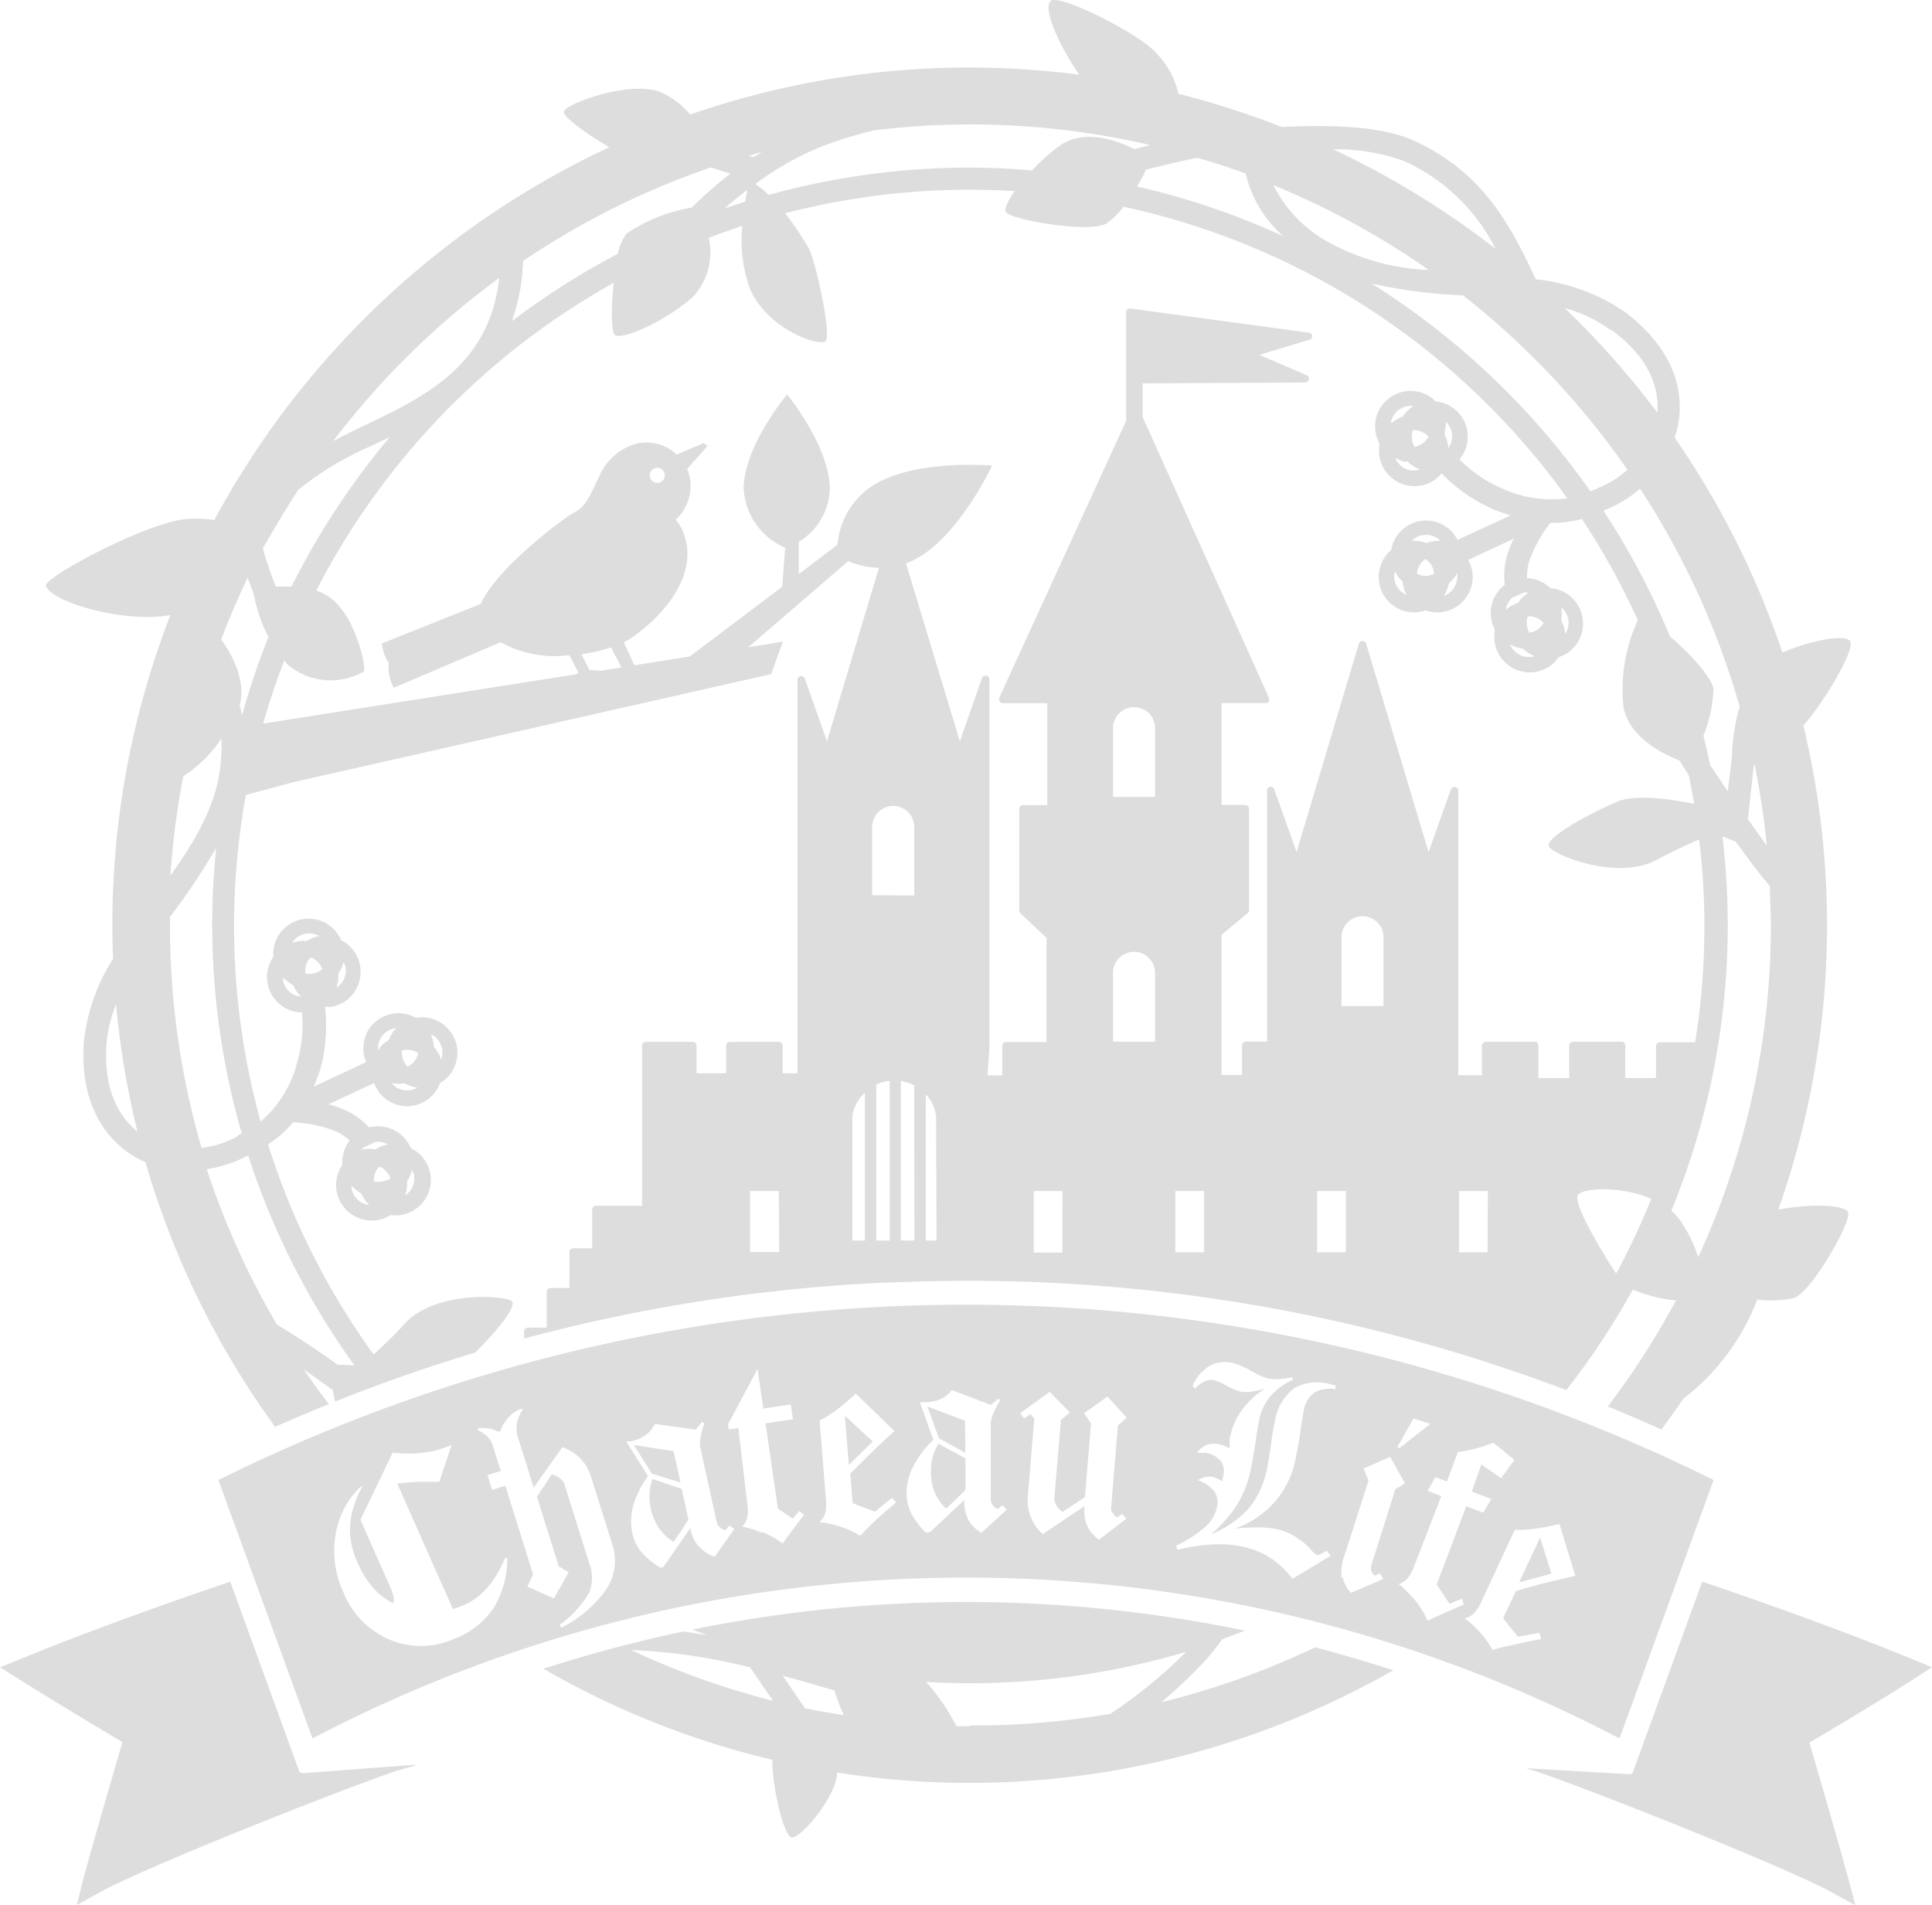
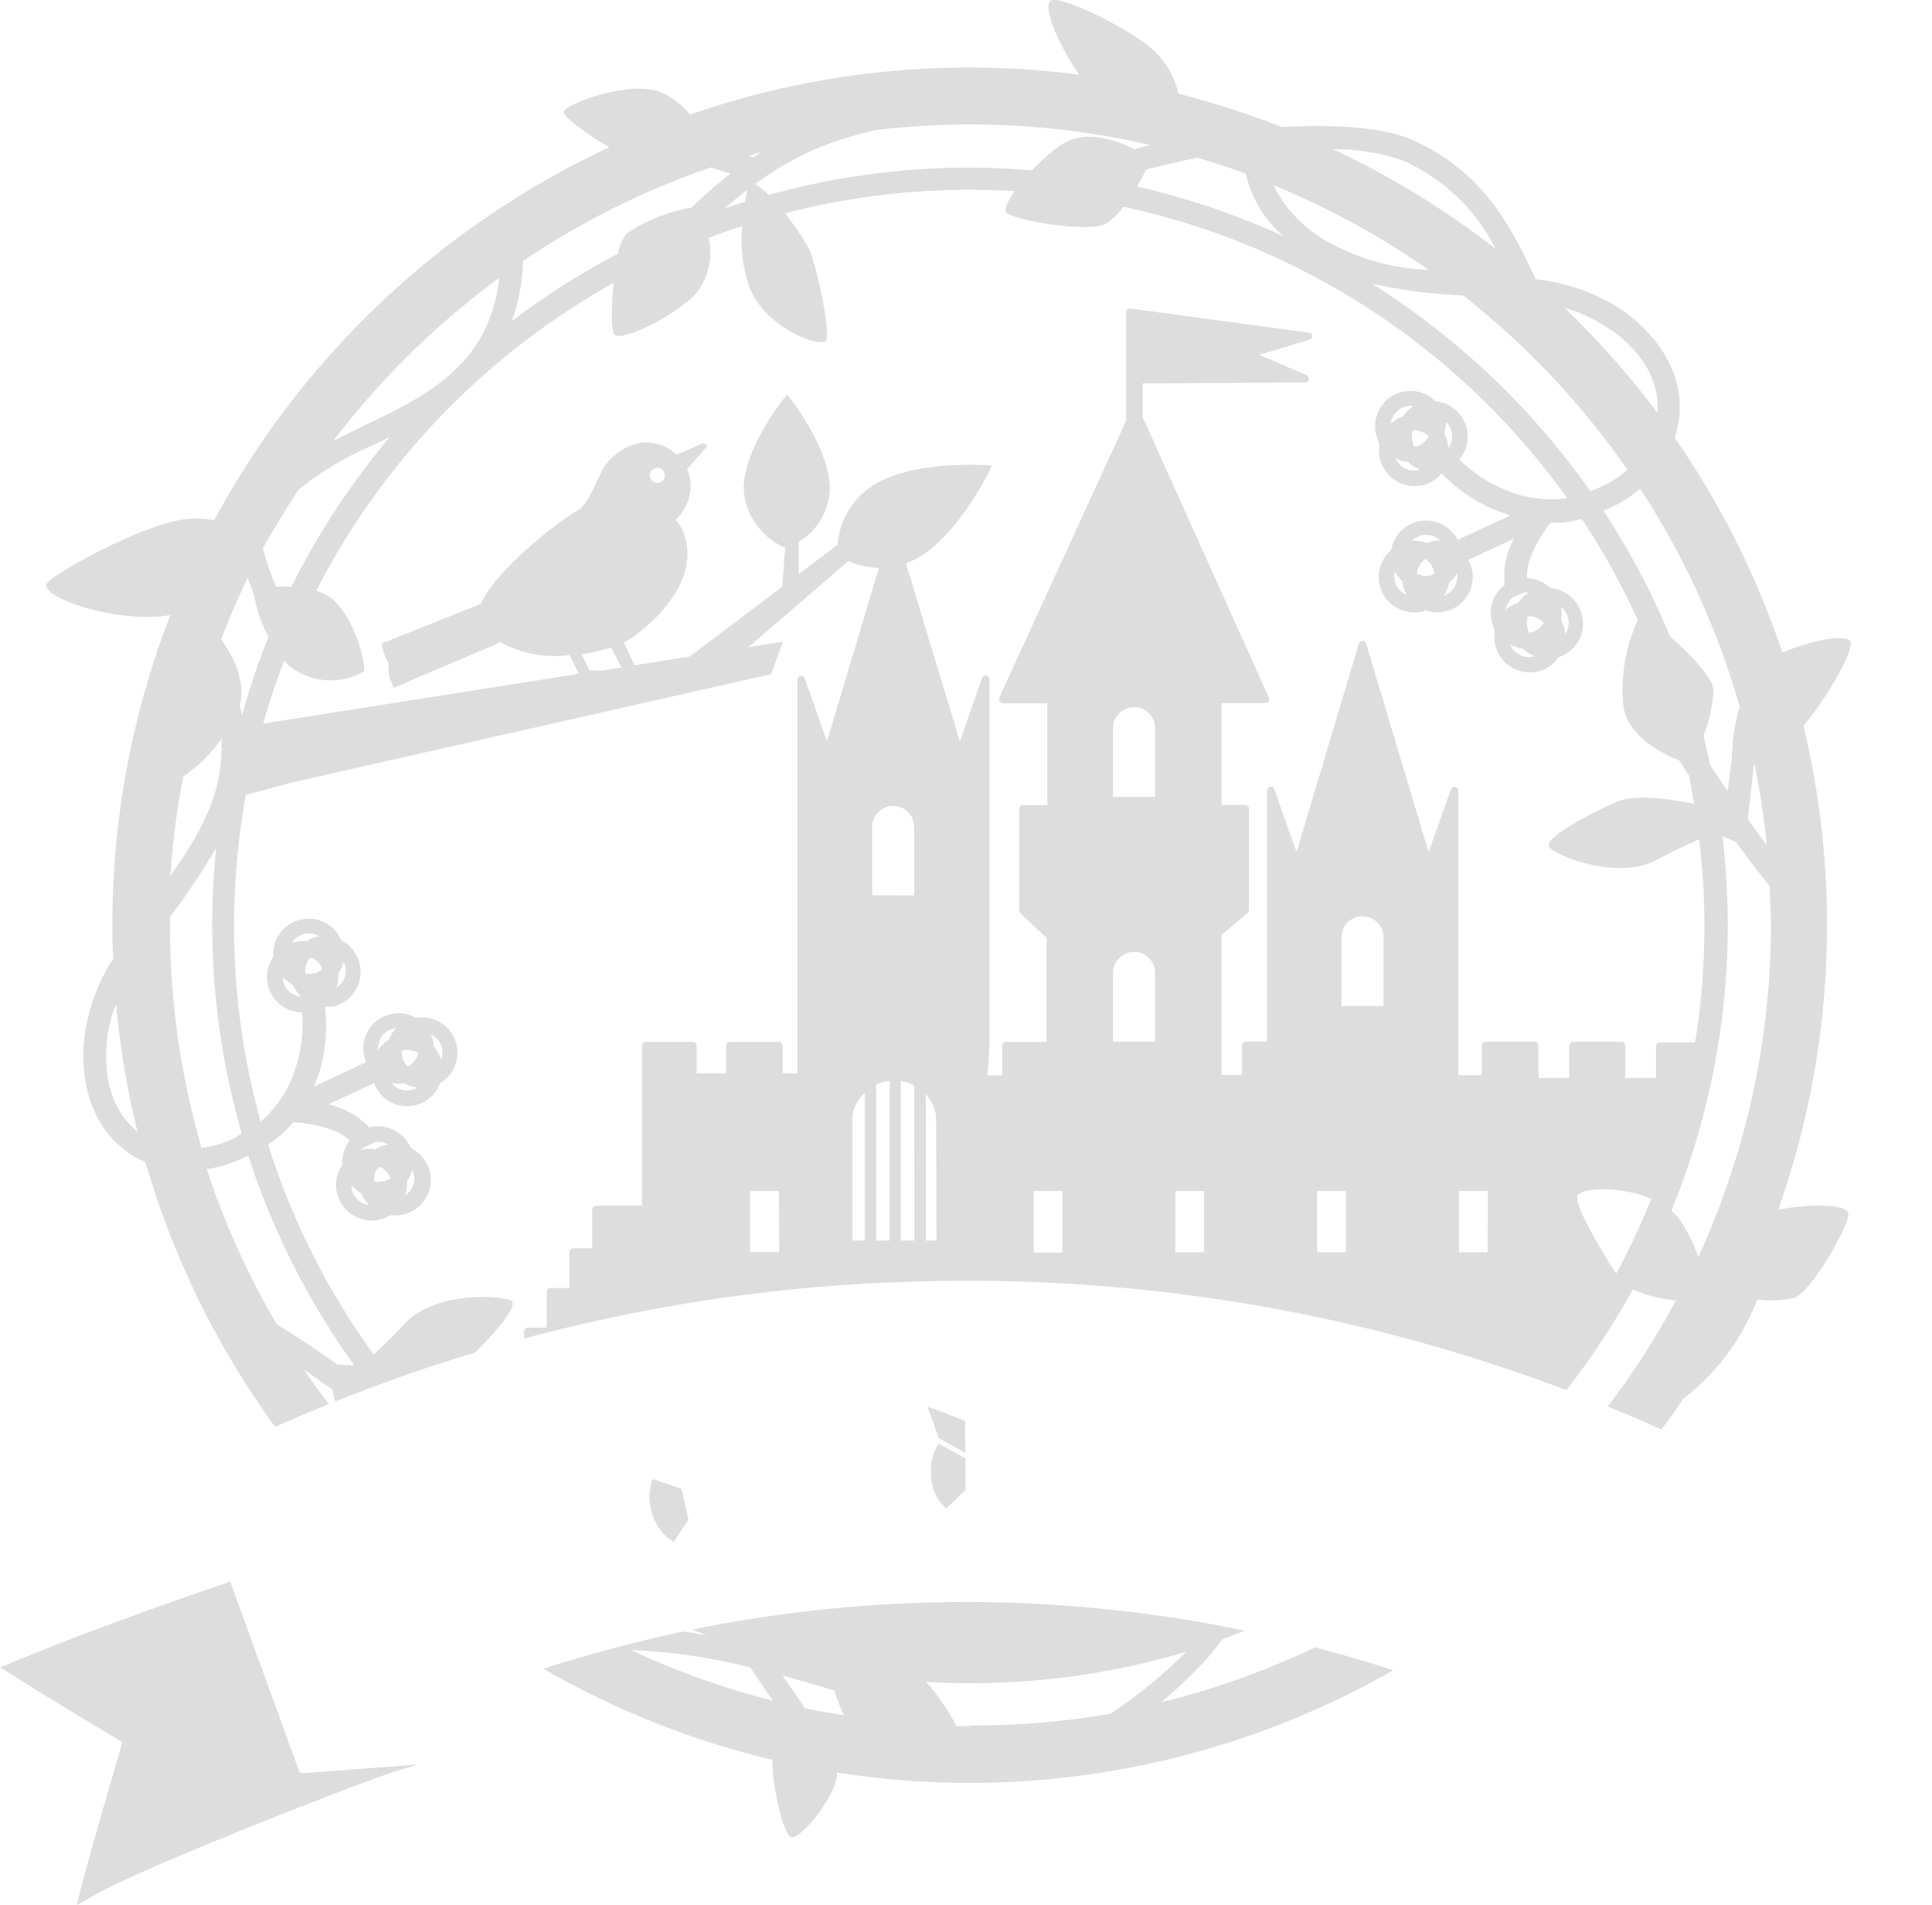
<svg xmlns="http://www.w3.org/2000/svg" viewBox="0 0 130.83 128.98">
  <defs>
    <style>.cls-1{fill:#ddd;}</style>
  </defs>
  <title>アセット 4</title>
  <g id="レイヤー_2" data-name="レイヤー 2">
    <g id="レイヤー_1-2" data-name="レイヤー 1">
      <path class="cls-1" d="M120.42,81.91a57.81,57.81,0,0,0,1.7-32.78c1.35-1.49,3.59-5.25,3.16-5.73s-2.75,0-4.58.79a57.82,57.82,0,0,0-7.3-14.56,6.68,6.68,0,0,0,.3-1.27c.33-2.67-1-5.25-3.7-7.26A13.14,13.14,0,0,0,104,18.91c-1.68-3.56-3.48-7.2-8.26-9.39-2.31-1.05-6-1.06-8.94-.92a58.22,58.22,0,0,0-7-2.25,5.64,5.64,0,0,0-1.47-2.72C77.3,2.35,71.72-.46,71.15.06s.63,3.14,1.94,5A57.54,57.54,0,0,0,46.73,7.76a5.3,5.3,0,0,0-2.07-1.55c-2.1-.77-6.49.86-6.48,1.38,0,.35,1.48,1.44,3.08,2.38A58.45,58.45,0,0,0,14.51,35.22a7.28,7.28,0,0,0-2-.06C9.73,35.47,3,39.1,3.12,39.65c.13,1,5.09,2.59,8.42,2A57.77,57.77,0,0,0,7.61,62.64c0,.76,0,1.52.06,2.27a12.88,12.88,0,0,0-2,5.75c-.21,3.37.92,6,3.18,7.5a6.6,6.6,0,0,0,1,.54,57.84,57.84,0,0,0,8.78,17.92q1.81-.8,3.64-1.54c-.58-.77-1.16-1.54-1.69-2.34.63.44,1.28.9,1.94,1.37l.17.8q4.69-1.88,9.49-3.32c1.45-1.44,2.81-3.08,2.49-3.47s-5.2-.77-7.26,1.51c-.7.78-1.45,1.48-2.11,2.09a49.72,49.72,0,0,1-7.15-14.23A7,7,0,0,0,19.84,76v0a8.71,8.71,0,0,1,3,.65,3.86,3.86,0,0,1,.84.58,2.43,2.43,0,0,0-.5,1.66l-.05.07a2.39,2.39,0,0,0-.31,1.82,2.41,2.41,0,0,0,2.89,1.81,2.39,2.39,0,0,0,.73-.31A2.4,2.4,0,0,0,28,77.84l-.18-.09A2.41,2.41,0,0,0,25,76.34h0a5.27,5.27,0,0,0-1.44-1.08,6.27,6.27,0,0,0-1.32-.48l3.1-1.44a2.37,2.37,0,0,0,.68,1,2.38,2.38,0,0,0,3.78-1,2.45,2.45,0,0,0,.61-.51,2.4,2.4,0,0,0-2.25-3.91,2.41,2.41,0,0,0-3,.53,2.38,2.38,0,0,0-.36,2.47l-3.55,1.66c.15-.36.3-.75.44-1.18A10.94,10.94,0,0,0,22,68.16a2.22,2.22,0,0,0,.55,0,2.41,2.41,0,0,0,.74-4.39l-.18-.09a2.4,2.4,0,0,0-4.25-.34,2.37,2.37,0,0,0-.35,1.47l-.06.07a2.4,2.4,0,0,0,2,3.68,9.19,9.19,0,0,1-.33,3.39,7.8,7.8,0,0,1-2.47,4,49.65,49.65,0,0,1-1-22.12l3.2-.86,32.37-7.32.8-2.2-2.35.38L57.44,38a5.59,5.59,0,0,0,2.08.45L56,50.2,54.5,45.95A.26.26,0,0,0,54,46V72.68H53c0-.4,0-1.88,0-1.88a.26.26,0,0,0-.26-.25H49.43a.26.26,0,0,0-.26.26s0,1.47,0,1.87h-2c0-.4,0-1.87,0-1.87a.25.25,0,0,0-.07-.18.26.26,0,0,0-.18-.08H43.74a.26.26,0,0,0-.26.26V81.65H40.36a.26.26,0,0,0-.26.26v2.62H38.82a.26.26,0,0,0-.26.26v2.43H37.28a.26.26,0,0,0-.26.26V89.9H35.75a.26.26,0,0,0-.26.26v.48A114.33,114.33,0,0,1,60,86.85l.3,0-.11,0c1.72-.07,3.45-.12,5.18-.12a114.31,114.31,0,0,1,40.7,7.4,51.21,51.21,0,0,0,4.5-6.81,9.63,9.63,0,0,0,2.92.74,54.26,54.26,0,0,1-4.61,7.18q1.83.75,3.63,1.56c.5-.68,1-1.37,1.47-2.07A15.5,15.5,0,0,0,119,88a7.49,7.49,0,0,0,2.47-.1c1.23-.4,4-5.32,3.67-5.83S122.65,81.5,120.42,81.91ZM7.21,70.75A9.18,9.18,0,0,1,7.86,68a57.72,57.72,0,0,0,1.45,8.63C8.17,75.69,7,74,7.21,70.75ZM27.56,80a2.47,2.47,0,0,0,.34-.77,1.56,1.56,0,0,1,.13.3,1.38,1.38,0,0,1-.18,1,1.4,1.4,0,0,1-.42.42A2.32,2.32,0,0,0,27.56,80Zm-1.67,0a1.35,1.35,0,0,1-.56,0,1.43,1.43,0,0,1,0-.17A1.11,1.11,0,0,1,25.7,79l.2.1a1.37,1.37,0,0,1,.54.7A1.39,1.39,0,0,1,25.89,80ZM24.64,77.7l.76-.37a1.38,1.38,0,0,1,.9.19l-.15,0a2.39,2.39,0,0,0-.73.31,2.38,2.38,0,0,0-.79,0l-.2.07A1.57,1.57,0,0,1,24.64,77.7Zm-.17,3.12a2.44,2.44,0,0,0,.53.78,1.38,1.38,0,0,1-1.18-1.06,1.18,1.18,0,0,1,0-.25A2.42,2.42,0,0,0,24.48,80.82Zm5-10.6a1.37,1.37,0,0,1,.4,1.53,2.4,2.4,0,0,0-.5-.87s0-.06,0-.1a2.36,2.36,0,0,0-.2-.75A1.36,1.36,0,0,1,29.46,70.22Zm-2.26.92a1.38,1.38,0,0,1,1.11.17,1.35,1.35,0,0,1-.28.57,1.37,1.37,0,0,1-.44.35,1.35,1.35,0,0,1-.38-.83A1.17,1.17,0,0,1,27.2,71.14Zm.17,2.21a2.37,2.37,0,0,0,.89.3,1.38,1.38,0,0,1-1.58-.13l-.18-.18A2.42,2.42,0,0,0,27.37,73.36Zm-1.46-3.25a1.37,1.37,0,0,1,.93-.48l-.11.1a2.42,2.42,0,0,0-.41.7,2.39,2.39,0,0,0-.6.5c0,.06-.08.12-.13.18s0-.07,0-.11A1.38,1.38,0,0,1,25.91,70.11Zm-3-4.18a2.54,2.54,0,0,0,.34-.77,1.59,1.59,0,0,1,.13.3,1.38,1.38,0,0,1-.18,1,1.35,1.35,0,0,1-.43.42A2.4,2.4,0,0,0,22.91,65.93Zm-1.68,0a1.38,1.38,0,0,1-.56,0,1.37,1.37,0,0,1,.2-.9,1.29,1.29,0,0,1,.18-.19,1.37,1.37,0,0,1,.76.79A1.37,1.37,0,0,1,21.23,65.93Zm-2.06.51a1.81,1.81,0,0,1,0-.25,2.37,2.37,0,0,0,.68.53,2.3,2.3,0,0,0,.53.78A1.38,1.38,0,0,1,19.17,66.43ZM20,63.78l-.23.07h0a1.38,1.38,0,0,1,1.89-.44l-.15,0a2.41,2.41,0,0,0-.73.31A2.37,2.37,0,0,0,20,63.78Zm32.77,21H50.79V80.65h1.95Zm66-33,.05,0a54.14,54.14,0,0,1,.82,5.47c-.42-.57-.85-1.17-1.28-1.78Zm-.94-4a13,13,0,0,0-.55,3.51L117,53.58l-1.19-1.76c-.14-.67-.29-1.34-.46-2a9.19,9.19,0,0,0,.68-3.15c-.07-.77-1.59-2.41-2.94-3.57a51.29,51.29,0,0,0-4.51-8.52h0l.22-.09a8.36,8.36,0,0,0,2.26-1.4A53.93,53.93,0,0,1,117.79,47.8Zm-8.71-25.44c2.74,2,3.23,4.12,3.11,5.6a58.59,58.59,0,0,0-6.27-7.08A9.63,9.63,0,0,1,109.08,22.36Zm1.12,9.44a6.83,6.83,0,0,1-2,1.26l-.23.1-.31.13A51.7,51.7,0,0,0,92.88,19.2a34.5,34.5,0,0,0,6.19.8A54.6,54.6,0,0,1,110.2,31.8ZM95.14,10.93a12.9,12.9,0,0,1,6.14,5.92,58.19,58.19,0,0,0-11-6.74A13.44,13.44,0,0,1,95.14,10.93Zm1.61,7.35a15.33,15.33,0,0,1-7-2,9,9,0,0,1-3.52-3.74A53.94,53.94,0,0,1,96.75,18.28Zm-15.67-7.6c1.11.33,2.21.68,3.28,1.08A7.94,7.94,0,0,0,86.92,16,51,51,0,0,0,77,12.63a9.8,9.8,0,0,0,.6-1.14C78.59,11.24,79.88,10.92,81.09,10.68ZM59.22,8.82a53.85,53.85,0,0,1,18.66,1l-1.06.28c-1-.5-3.29-1.45-5-.27a13.5,13.5,0,0,0-1.94,1.71c-1.4-.12-2.81-.19-4.25-.19A51,51,0,0,0,52.05,13.2a4.87,4.87,0,0,0-.85-.7v-.08a20.28,20.28,0,0,1,4.44-2.5A28.35,28.35,0,0,1,59.22,8.82Zm-7.63,1.47-.56.36-.33-.1ZM35.42,17.67a54,54,0,0,1,12.71-6.33l1.34.42a27.22,27.22,0,0,0-2.63,2.3l0,0a11.11,11.11,0,0,0-4.4,1.75,3.1,3.1,0,0,0-.59,1.37,51.56,51.56,0,0,0-7.19,4.57A13.35,13.35,0,0,0,35.42,17.67Zm15.17-4.81c0,.21-.09.49-.13.8-.46.15-.93.29-1.39.45C49.48,13.75,50,13.32,50.59,12.87Zm-16.79,6c-.67,5.9-5,8-9.23,10q-1,.49-2,1A54.71,54.71,0,0,1,33.81,18.82ZM20.2,33.17a21.29,21.29,0,0,1,5-3l1.21-.59a51.48,51.48,0,0,0-6.67,10.14c-.38,0-.75,0-1.06,0a22.9,22.9,0,0,1-.88-2.59C18.56,35.8,19.36,34.47,20.2,33.17Zm-7.79,19.4A9.06,9.06,0,0,0,15,50a13.2,13.2,0,0,1-.09,2c-.31,2.63-1.75,5-3.37,7.3A53.72,53.72,0,0,1,12.41,52.58Zm4.4,25.68A51.21,51.21,0,0,0,24,92.46l-1.14-.05c-1.48-1.06-3-2.06-4.11-2.72A54,54,0,0,1,14,79.17a8.29,8.29,0,0,0,2.62-.84Zm-.45-1.5-.19.1L16,77a6.9,6.9,0,0,1-2.35.73,53.93,53.93,0,0,1-2.14-15.06c0-.2,0-.39,0-.58l.13-.17a44.93,44.93,0,0,0,3-4.51,51.88,51.88,0,0,0-.27,5.27A51.12,51.12,0,0,0,16.37,76.75Zm0-28.38c0-.21-.09-.41-.13-.61.5-1.77-.71-3.71-1.25-4.46.54-1.42,1.14-2.82,1.79-4.18.15.42.29.8.41,1.1a10.54,10.54,0,0,0,1,2.92A50.17,50.17,0,0,0,16.41,48.38Zm23.55-3-.53-1.07a11.21,11.21,0,0,0,2-.46l.7,1.36-1.38.22ZM58.57,84h-.85V75.57h0A2.63,2.63,0,0,1,58.57,74Zm1.68,0h-.91V73.44a2.86,2.86,0,0,1,.91-.25ZM59.06,60.62V56.16s0-.08,0-.09V56a1.42,1.42,0,1,1,2.85,0v4.64ZM61.92,84H61V73.2a2.91,2.91,0,0,1,.91.3Zm1.5,0h-.73v-9.9a2.62,2.62,0,0,1,.7,1.49h0Zm8.52.82H70V80.65h1.95Zm6.28-14.28H75.37V66.06s0-.07,0-.08v-.1a1.42,1.42,0,1,1,2.85,0V66S78.22,70.06,78.22,70.52Zm0-16.58H75.37V49.49s0-.07,0-.08v-.1a1.42,1.42,0,0,1,2.85,0v.1S78.22,53.48,78.22,53.94ZM81.54,84.8H79.59V80.65h1.95Zm9.6,0H89.19V80.65h1.95Zm2.55-21.13v4.46H90.84V63.66a.55.55,0,0,0,0-.09c0-.06,0-.1,0-.1a1.42,1.42,0,1,1,2.85,0v.1S93.69,63.66,93.69,63.66Zm7.05,21.13H98.8V80.65h1.95Zm8.7,1.44c-1.09-1.65-3-4.9-2.57-5.35s2.9-.59,4.95.29A49.6,49.6,0,0,1,109.45,86.23Zm2.7-15.45V73h-2.08v-2.2a.26.26,0,0,0-.26-.26h-3.28a.26.26,0,0,0-.26.26V73h-2.08v-2.2a.26.26,0,0,0-.26-.26h-3.28a.3.3,0,0,0-.29.27v2H98.75V53.54a.26.26,0,0,0-.5-.09L96.74,57.7,92.51,43.58a.26.26,0,0,0-.24-.18.25.25,0,0,0-.25.18L87.8,57.7l-1.51-4.25a.25.25,0,0,0-.28-.17.26.26,0,0,0-.21.25v17H84.37a.26.26,0,0,0-.26.26v2H82.72V63.3l1.76-1.46a.27.27,0,0,0,.1-.2V54.77a.26.26,0,0,0-.26-.26H82.72v-6.9h3a.25.25,0,0,0,.21-.12.23.23,0,0,0,0-.14.24.24,0,0,0,0-.1l-8.55-19s0-2.19,0-2.29l11-.06a.26.26,0,0,0,.25-.21.39.39,0,0,0,0-.05.26.26,0,0,0-.16-.24l-3.19-1.37L88.69,23a.26.26,0,0,0,.18-.24v0a.26.26,0,0,0-.22-.23l-12.1-1.64a.26.26,0,0,0-.29.25v7.36L67.66,47.26a.24.24,0,0,0,0,.1.26.26,0,0,0,.26.26h3v6.9H69.28a.26.26,0,0,0-.26.26v6.87a.26.26,0,0,0,.08.19l1.77,1.67v7.05H68.13a.26.26,0,0,0-.26.26v2h-1L67,71V46a.26.26,0,0,0-.5-.09L65,50.2,61.35,38.15a5.32,5.32,0,0,0,.83-.39c2.89-1.68,5-6.23,5-6.23s-5-.45-7.87,1.23a5.21,5.21,0,0,0-2.59,4.12l-2.63,2,0-2.19a4.32,4.32,0,0,0,2.1-3.58c0-2.88-2.89-6.4-2.89-6.4s-2.93,3.5-2.94,6.38a4.62,4.62,0,0,0,2.81,4l-.2,2.64-6.25,4.72-3.76.6-.72-1.56a4,4,0,0,0,.54-.31c2.09-1.44,4.8-4.39,3.37-7.41a2.92,2.92,0,0,0-.4-.57,3.12,3.12,0,0,0,1-2.62,2.78,2.78,0,0,0-.22-.82l1.38-1.56L47.66,30l-1.84.78A3,3,0,0,0,43.29,30a3.84,3.84,0,0,0-2.75,2.35c-.37.68-.78,1.93-1.57,2.3-.64.3-5.4,3.85-6.4,6.24l-6.71,2.68a3,3,0,0,0,.47,1.34,2.73,2.73,0,0,0,.34,1.66l7.23-3.08a7.58,7.58,0,0,0,4.66.87l.62,1.22-.23.09L17.82,49q.62-2.19,1.44-4.29a1.78,1.78,0,0,0,.25.32,4.51,4.51,0,0,0,5.1.46c.24-.28-.45-3.09-1.63-4.42A3.07,3.07,0,0,0,21.41,40,50.12,50.12,0,0,1,41.56,19.15c-.19,1.67-.17,3.37.08,3.54.48.33,3.28-.83,5.28-2.58a4.42,4.42,0,0,0,1.07-4c.75-.29,1.51-.56,2.28-.81a9.57,9.57,0,0,0,.53,4.29c1.23,2.75,4.66,3.88,5.1,3.52s-.67-5.5-1.16-6.35a23.86,23.86,0,0,0-1.57-2.32,49.63,49.63,0,0,1,12.49-1.59q1.54,0,3.05.09c-.45.64-.69,1.17-.61,1.39.21.55,5.77,1.5,6.85.79A5.37,5.37,0,0,0,76.08,14a49.86,49.86,0,0,1,30.05,19.74,8,8,0,0,1-4.49-.7,9.1,9.1,0,0,1-2.81-1.93,2.4,2.4,0,0,0-1.51-3.92h-.09A2.4,2.4,0,0,0,93.4,30a1.79,1.79,0,0,0,0,.19,2.41,2.41,0,0,0,3.83,2.25,2.22,2.22,0,0,0,.39-.39,10.83,10.83,0,0,0,3.49,2.43c.42.17.81.3,1.18.42L98.7,36.56a2.39,2.39,0,0,0-4.49.68,2.4,2.4,0,0,0,1.55,4.23,2.33,2.33,0,0,0,.78-.14,2.36,2.36,0,0,0,.78.14,2.41,2.41,0,0,0,2.41-2.41,2.34,2.34,0,0,0-.31-1.14l3.1-1.45A6.05,6.05,0,0,0,102,37.8a5.29,5.29,0,0,0-.1,1.8l0,0a2.39,2.39,0,0,0-.69,3,1.83,1.83,0,0,0,0,.19A2.41,2.41,0,0,0,105,45.08a2.31,2.31,0,0,0,.54-.58,2.36,2.36,0,0,0,.7-.35,2.41,2.41,0,0,0-1.12-4.31H105a2.4,2.4,0,0,0-1.59-.69,3.87,3.87,0,0,1,.1-1A8.62,8.62,0,0,1,105,35.4l0,0a7.09,7.09,0,0,0,2.12-.26A49.37,49.37,0,0,1,110.91,42a11.15,11.15,0,0,0-1,5.57c.15,2.61,3.68,3.87,3.81,3.92l.64,1c.13.64.25,1.29.36,1.94-1.8-.36-4.06-.65-5.24-.13-2.13.93-4.81,2.43-4.6,3s4.68,2.4,7.36.9c1-.54,2-1,2.82-1.36a49.13,49.13,0,0,1-.27,13.74H112.4A.26.26,0,0,0,112.15,70.79ZM44,32.18a.51.51,0,1,1,.51.52A.51.51,0,0,1,44,32.18Zm60.53,10a1.44,1.44,0,0,1-.37.42,1.39,1.39,0,0,1-.59.25,1.37,1.37,0,0,1-.17-.86,1.24,1.24,0,0,1,.06-.25h.25A1.36,1.36,0,0,1,104.56,42.22Zm-1.44,1.71a2.37,2.37,0,0,0,.85.54,1.38,1.38,0,0,1-1.51-.48,1.59,1.59,0,0,1-.17-.31A2.36,2.36,0,0,0,103.12,43.92Zm.23-3.63a2.39,2.39,0,0,0-.54.58,2.45,2.45,0,0,0-.71.36l-.11.1a1.37,1.37,0,0,1,.46-.83l.77-.34a1.42,1.42,0,0,1,.32,0ZM97.91,28.57a1.31,1.31,0,0,1,.17.19,1.35,1.35,0,0,1,0,1.58,2.38,2.38,0,0,0-.25-.91c0-.06,0-.12,0-.19A2.52,2.52,0,0,0,97.91,28.57Zm-3.62,0-.11.1a1.37,1.37,0,0,1,1.56-1.17c-.07,0-.14.07-.2.12a2.37,2.37,0,0,0-.54.58A2.4,2.4,0,0,0,94.29,28.61Zm.92,2.68h.1a2.36,2.36,0,0,0,.85.54,1.35,1.35,0,0,1-1.68-.79A2.4,2.4,0,0,0,95.2,31.29Zm.58-1a1.35,1.35,0,0,1-.17-.87,1.28,1.28,0,0,1,.06-.25,1.37,1.37,0,0,1,1.06.44,1.36,1.36,0,0,1-.37.42A1.39,1.39,0,0,1,95.78,30.26Zm2.34,9.23a2.37,2.37,0,0,0,.55-.67,1.51,1.51,0,0,1,0,.25,1.38,1.38,0,0,1-.91,1.29A2.4,2.4,0,0,0,98.12,39.49ZM96.57,39a1.36,1.36,0,0,1-.62-.15,1.37,1.37,0,0,1,.58-1,1.37,1.37,0,0,1,.59,1A1.35,1.35,0,0,1,96.57,39Zm0-2.24a2.4,2.4,0,0,0-.78-.14H95.6a1.38,1.38,0,0,1,1.95,0l-.24,0A2.42,2.42,0,0,0,96.53,36.8Zm-1.24,3.56a1.38,1.38,0,0,1-.92-1.29,1.21,1.21,0,0,1,.05-.34,2.43,2.43,0,0,0,.52.69A2.37,2.37,0,0,0,95.29,40.36Zm10.44.84a1.47,1.47,0,0,1,.17.19,1.36,1.36,0,0,1,.28.83,1.38,1.38,0,0,1-.23.75,2.32,2.32,0,0,0-.26-.9,1.72,1.72,0,0,0,0-.19A2.42,2.42,0,0,0,105.73,41.2ZM115,85.13a9.84,9.84,0,0,0-1.16-2.4,3.71,3.71,0,0,0-.66-.74A51,51,0,0,0,117,62.64a51.61,51.61,0,0,0-.36-6l.91.36c.79,1.1,1.58,2.16,2.3,3,0,.86.07,1.73.07,2.6A53.86,53.86,0,0,1,115,85.13Z" />
-       <path class="cls-1" d="M78.63,115.27a32.37,32.37,0,0,0,2.95-2.79A15,15,0,0,0,82.77,111c.51-.18,1-.38,1.53-.58a92.91,92.91,0,0,0-37.42-.07l1,.38q-.81-.14-1.61-.25A94.6,94.6,0,0,0,36.8,113a57.76,57.76,0,0,0,15.51,6.17c-.06,1.54.72,5.18,1.31,5.25s2.81-2.52,3.06-4.17c0-.07,0-.14,0-.22a57.81,57.81,0,0,0,37.67-6.93q-2.63-.85-5.3-1.55A53.66,53.66,0,0,1,78.63,115.27Zm-35.92-3.54a39.38,39.38,0,0,1,8.09,1.18h0l1.54,2.26A53.81,53.81,0,0,1,42.71,111.72Zm11.84,4L53,113.47c1.45.39,2.68.76,3.5,1a14.75,14.75,0,0,0,.64,1.67C56.29,116,55.41,115.87,54.54,115.68Zm11.12,1.16-.9,0a14.05,14.05,0,0,0-2.06-3c1,.06,2,.09,3,.09a51.14,51.14,0,0,0,14.62-2.13,32.59,32.59,0,0,1-5.14,4.2A54.21,54.21,0,0,1,65.66,116.84Z" />
+       <path class="cls-1" d="M78.63,115.27a32.37,32.37,0,0,0,2.95-2.79A15,15,0,0,0,82.77,111c.51-.18,1-.38,1.53-.58a92.91,92.91,0,0,0-37.42-.07l1,.38q-.81-.14-1.61-.25A94.6,94.6,0,0,0,36.8,113a57.76,57.76,0,0,0,15.51,6.17c-.06,1.54.72,5.18,1.31,5.25s2.81-2.52,3.06-4.17c0-.07,0-.14,0-.22a57.81,57.81,0,0,0,37.67-6.93q-2.63-.85-5.3-1.55A53.66,53.66,0,0,1,78.63,115.27m-35.92-3.54a39.38,39.38,0,0,1,8.09,1.18h0l1.54,2.26A53.81,53.81,0,0,1,42.71,111.72Zm11.84,4L53,113.47c1.45.39,2.68.76,3.5,1a14.75,14.75,0,0,0,.64,1.67C56.29,116,55.41,115.87,54.54,115.68Zm11.12,1.16-.9,0a14.05,14.05,0,0,0-2.06-3c1,.06,2,.09,3,.09a51.14,51.14,0,0,0,14.62-2.13,32.59,32.59,0,0,1-5.14,4.2A54.21,54.21,0,0,1,65.66,116.84Z" />
      <path class="cls-1" d="M20.41,120.08l0-.09-.11.06-4.71-12.95c-5.27,1.79-10.29,3.63-14.15,5.22L0,112.9l1.29.81c2.61,1.65,5.78,3.53,7,4.26-.52,1.78-2.06,7.07-2.64,9.24L5.2,129l1.61-.89c3.42-1.88,18.52-7.8,20.49-8.33l.82-.22,0-.06Z" />
-       <path class="cls-1" d="M130.83,112.9l-1.41-.58c-3.86-1.59-8.88-3.43-14.15-5.22l-4.07,11.19-.64,1.76-.07,0,0,.1-7.16-.41.21.06c2,.54,17.07,6.46,20.49,8.33l1.61.89-.47-1.78c-.58-2.16-2.12-7.46-2.64-9.24,1.24-.73,4.42-2.61,7-4.26Z" />
-       <polygon class="cls-1" points="105.06 106.56 104.29 104.11 102.87 107.15 105.06 106.56" />
      <polygon class="cls-1" points="65.37 98.38 65.35 96.21 62.8 95.24 63.58 97.39 65.37 98.38" />
-       <polygon class="cls-1" points="57.48 99.2 59.1 97.61 57.21 95.87 57.48 99.2" />
-       <polygon class="cls-1" points="46.08 100.39 45.61 98.27 42.93 97.85 44.14 99.79 46.08 100.39" />
      <path class="cls-1" d="M64.07,102.16l1.31-1.26V98.76l-1.83-1a3.66,3.66,0,0,0-.39.91,3.53,3.53,0,0,0-.12,1,3.74,3.74,0,0,0,.26,1.4A3.22,3.22,0,0,0,64.07,102.16Z" />
      <path class="cls-1" d="M44.18,100.15a3.67,3.67,0,0,0-.19,1,3.62,3.62,0,0,0,.08,1,3.75,3.75,0,0,0,.55,1.32,3.22,3.22,0,0,0,1,.94l1-1.5-.46-2.09Z" />
-       <path class="cls-1" d="M109.67,117.72l6.37-17.5a113.88,113.88,0,0,0-101.25,0l6.37,17.5a95.35,95.35,0,0,1,88.51,0Zm-62.36-13a2.64,2.64,0,0,1-.55-1.18l0-.08-1.87,2.69-.18,0a5.29,5.29,0,0,1-1.3-1.08,3,3,0,0,1-.59-1.25,4,4,0,0,1,.06-1.87,6.87,6.87,0,0,1,1-2L42.4,97.6h.12l.21,0a2.52,2.52,0,0,0,1-.43,1.9,1.9,0,0,0,.61-.75l2.78.39.42-.52.15.09a7.11,7.11,0,0,0-.26,1,2.29,2.29,0,0,0,0,.66l1.12,5.1a.82.82,0,0,0,.22.31.77.77,0,0,0,.35.17l.28-.32.33.23-1.33,1.89A2.3,2.3,0,0,1,47.31,104.68ZM38,110.22l-.1-.19a7.24,7.24,0,0,0,2-2.18,2.74,2.74,0,0,0,0-2l-1.68-5.35a.86.86,0,0,0-.3-.39,1.47,1.47,0,0,0-.56-.27l-1,1.52,1.48,4.71.67.39-1,1.78-1.8-.81.39-.82-1.88-6-.9.28-.31-1,.9-.28-.53-1.69a1.57,1.57,0,0,0-.34-.61,2.37,2.37,0,0,0-.69-.47l0-.12a3.07,3.07,0,0,1,.73,0,2.23,2.23,0,0,1,.64.23l.17-.05a2.72,2.72,0,0,1,.56-.94,2.4,2.4,0,0,1,.88-.58l.07.08a2.14,2.14,0,0,0-.39.92,2.19,2.19,0,0,0,.08,1l1.05,3.35L38.08,98A3,3,0,0,1,40,99.93l1.47,4.67a3.48,3.48,0,0,1-.4,3A8.06,8.06,0,0,1,38,110.22Zm-7.1.69a5.52,5.52,0,0,1-4.45.15,5.84,5.84,0,0,1-3.2-3.24,6.7,6.7,0,0,1-.53-3.88,5.79,5.79,0,0,1,1.73-3.3l.07.06a6.26,6.26,0,0,0-.81,2.58,5.37,5.37,0,0,0,.49,2.51,6.61,6.61,0,0,0,1.05,1.71,4.37,4.37,0,0,0,1.39,1.07,1.09,1.09,0,0,0,0-.47,4,4,0,0,0-.25-.71l-.09-.2-1.89-4.28,2.18-4.54a9,9,0,0,0,2.08,0,6.41,6.41,0,0,0,1.81-.49l.09,0-.82,2.46c-.37,0-.79,0-1.26,0s-1,.06-1.59.12l3.77,8.5.37-.12.4-.16A4.52,4.52,0,0,0,33,107.51a7.5,7.5,0,0,0,1.2-2l.15,0a6.47,6.47,0,0,1-.9,3.34A5.65,5.65,0,0,1,30.94,110.91Zm29.67-14q-.7.62-1.41,1.31t-1.58,1.57l.16,2,1.51.58,1.14-.94.3.3q-.58.49-1.21,1.05T58.25,104a6.44,6.44,0,0,0-1.3-.61,6.79,6.79,0,0,0-1.45-.32,1.27,1.27,0,0,0,.38-.6,2.7,2.7,0,0,0,.05-.92l-.43-5.35a8.06,8.06,0,0,0,1.14-.72q.6-.45,1.32-1.11Zm-9,6.88a5,5,0,0,0-1.31-.41,1.32,1.32,0,0,0,.34-.63,2.67,2.67,0,0,0,0-.94L50,96.71l-.65.09-.05-.35,2-3.75.39,2.68,1.86-.27.15,1-1.86.27.84,5.78,1,.67.45-.51.31.27-.66.86q-.35.47-.78,1.07A6.87,6.87,0,0,0,51.66,103.75Zm11.13,0a5.27,5.27,0,0,1-1-1.33,3,3,0,0,1-.31-1.34,4,4,0,0,1,.45-1.82,6.91,6.91,0,0,1,1.36-1.8l-.91-2.55h.34a2.54,2.54,0,0,0,1.06-.21,1.89,1.89,0,0,0,.76-.61l2.64,1,.52-.42.12.12a7.25,7.25,0,0,0-.47.9,2.3,2.3,0,0,0-.17.64l0,5.22a.81.81,0,0,0,.15.35.78.78,0,0,0,.31.24l.34-.25.28.3-1.71,1.57a2.32,2.32,0,0,1-.88-.87,2.65,2.65,0,0,1-.28-1.27v-.08L63,103.73Zm39.85-4.93-.9,1.24-1.34-.94L99.67,101l1.32.51-.55.92L99.29,102l-2,5.3.87,1.3.85-.34.12.39-1.31.57-1.15.53a5.49,5.49,0,0,0-.76-1.28,8.38,8.38,0,0,0-1.2-1.21,1.31,1.31,0,0,0,.6-.38,2.65,2.65,0,0,0,.45-.81l1.84-4.76-.92-.36.52-.93.78.3.75-2a8.61,8.61,0,0,0,1.21-.23,9.7,9.7,0,0,0,1.19-.4Zm-1.46,12.9a6.4,6.4,0,0,0-.82-1.17,6.65,6.65,0,0,0-1.09-1,1.27,1.27,0,0,0,.63-.34,2.7,2.7,0,0,0,.5-.78l2.27-4.88a8,8,0,0,0,1.34-.07q.73-.1,1.68-.32l1.08,3.51q-.91.2-1.88.44t-2.15.59l-.86,1.84,1,1.25,1.46-.26.11.42c-.5.09-1,.19-1.57.32S101.78,111.52,101.18,111.69Zm-10.25-4.9a3.66,3.66,0,0,1,.23-1.6l1.6-5-.33-.82,1.8-.79,1,1.8-.65.39L92.86,106a.86.86,0,0,0,0,.38.8.8,0,0,0,.22.31l.39-.14.19.38-2.17.93A2,2,0,0,1,90.93,106.79ZM94.62,98l1.1-1.95,1.13.37-2.07,1.63Zm-24,5.88a2.85,2.85,0,0,1-.81-1.14,3.09,3.09,0,0,1-.21-1.41l.44-5.25-.25-.32-.44.28-.27-.34,2-1.45,1.37,1.39-.61.53-.44,5.26a.84.84,0,0,0,.13.49,1.48,1.48,0,0,0,.42.46l1.52-1,.41-5-.47-.68L75,94.57,76.3,96l-.6.53-.46,5.6a.54.54,0,0,0,.1.31,1,1,0,0,0,.31.31l.35-.23.27.32-1.85,1.42a2.32,2.32,0,0,1-.8-.94,2.54,2.54,0,0,1-.18-1.25v-.08Zm9.1,1.06-.07-.28a8.13,8.13,0,0,0,1.91-1.22,2.54,2.54,0,0,0,.83-1.29,1.42,1.42,0,0,0-.14-1.14,2.38,2.38,0,0,0-1.14-.77,1.58,1.58,0,0,1,.52-.22,1.2,1.2,0,0,1,.52,0l.25.09.39.2,0-.11,0-.09A1.34,1.34,0,0,0,82.72,99a1.69,1.69,0,0,0-1.05-.62l-.28,0-.32,0a1.36,1.36,0,0,1,.68-.55,1.6,1.6,0,0,1,.92,0,1.69,1.69,0,0,1,.3.1l.3.15c0-.18,0-.34,0-.49s0-.3.07-.44a4.41,4.41,0,0,1,.78-1.69A5.69,5.69,0,0,1,85.71,94a3.91,3.91,0,0,1-.92.23,2.43,2.43,0,0,1-.8,0,3.81,3.81,0,0,1-.92-.39,3.81,3.81,0,0,0-.82-.37,1.06,1.06,0,0,0-.66.06,2,2,0,0,0-.65.49l-.18-.16a2.8,2.8,0,0,1,1.14-1.36,2.16,2.16,0,0,1,1.58-.2,5.05,5.05,0,0,1,1.24.53,4.92,4.92,0,0,0,1.1.5,3,3,0,0,0,.75.06,4.81,4.81,0,0,0,.92-.13l.07.17a4.39,4.39,0,0,0-1.51,1.09A3.58,3.58,0,0,0,85.3,96q-.11.5-.29,1.71t-.34,1.92a7.32,7.32,0,0,1-.9,2.27,9.24,9.24,0,0,1-1.77,2,7.08,7.08,0,0,0,2.54-1.73,5.94,5.94,0,0,0,1.24-2.63q.12-.53.27-1.62t.27-1.62A3.53,3.53,0,0,1,87.64,94a3.26,3.26,0,0,1,2.55-.24l.25.06,0,.25a2.11,2.11,0,0,0-1.44.24,1.86,1.86,0,0,0-.71,1.2c-.05.23-.13.69-.22,1.36s-.19,1.22-.29,1.64a6.19,6.19,0,0,1-4.18,5,14.87,14.87,0,0,1,1.69-.08,6.28,6.28,0,0,1,1.23.13,3.58,3.58,0,0,1,.76.26,5.34,5.34,0,0,1,.86.53,4,4,0,0,1,.61.56,1.47,1.47,0,0,0,.43.38h.13a.36.36,0,0,0,.14-.07l.39-.21.27.34-2.59,1.56a6,6,0,0,0-1.47-1.4,5.6,5.6,0,0,0-1.83-.76,7.82,7.82,0,0,0-2.05-.17A12.43,12.43,0,0,0,79.76,104.94Z" />
    </g>
  </g>
</svg>